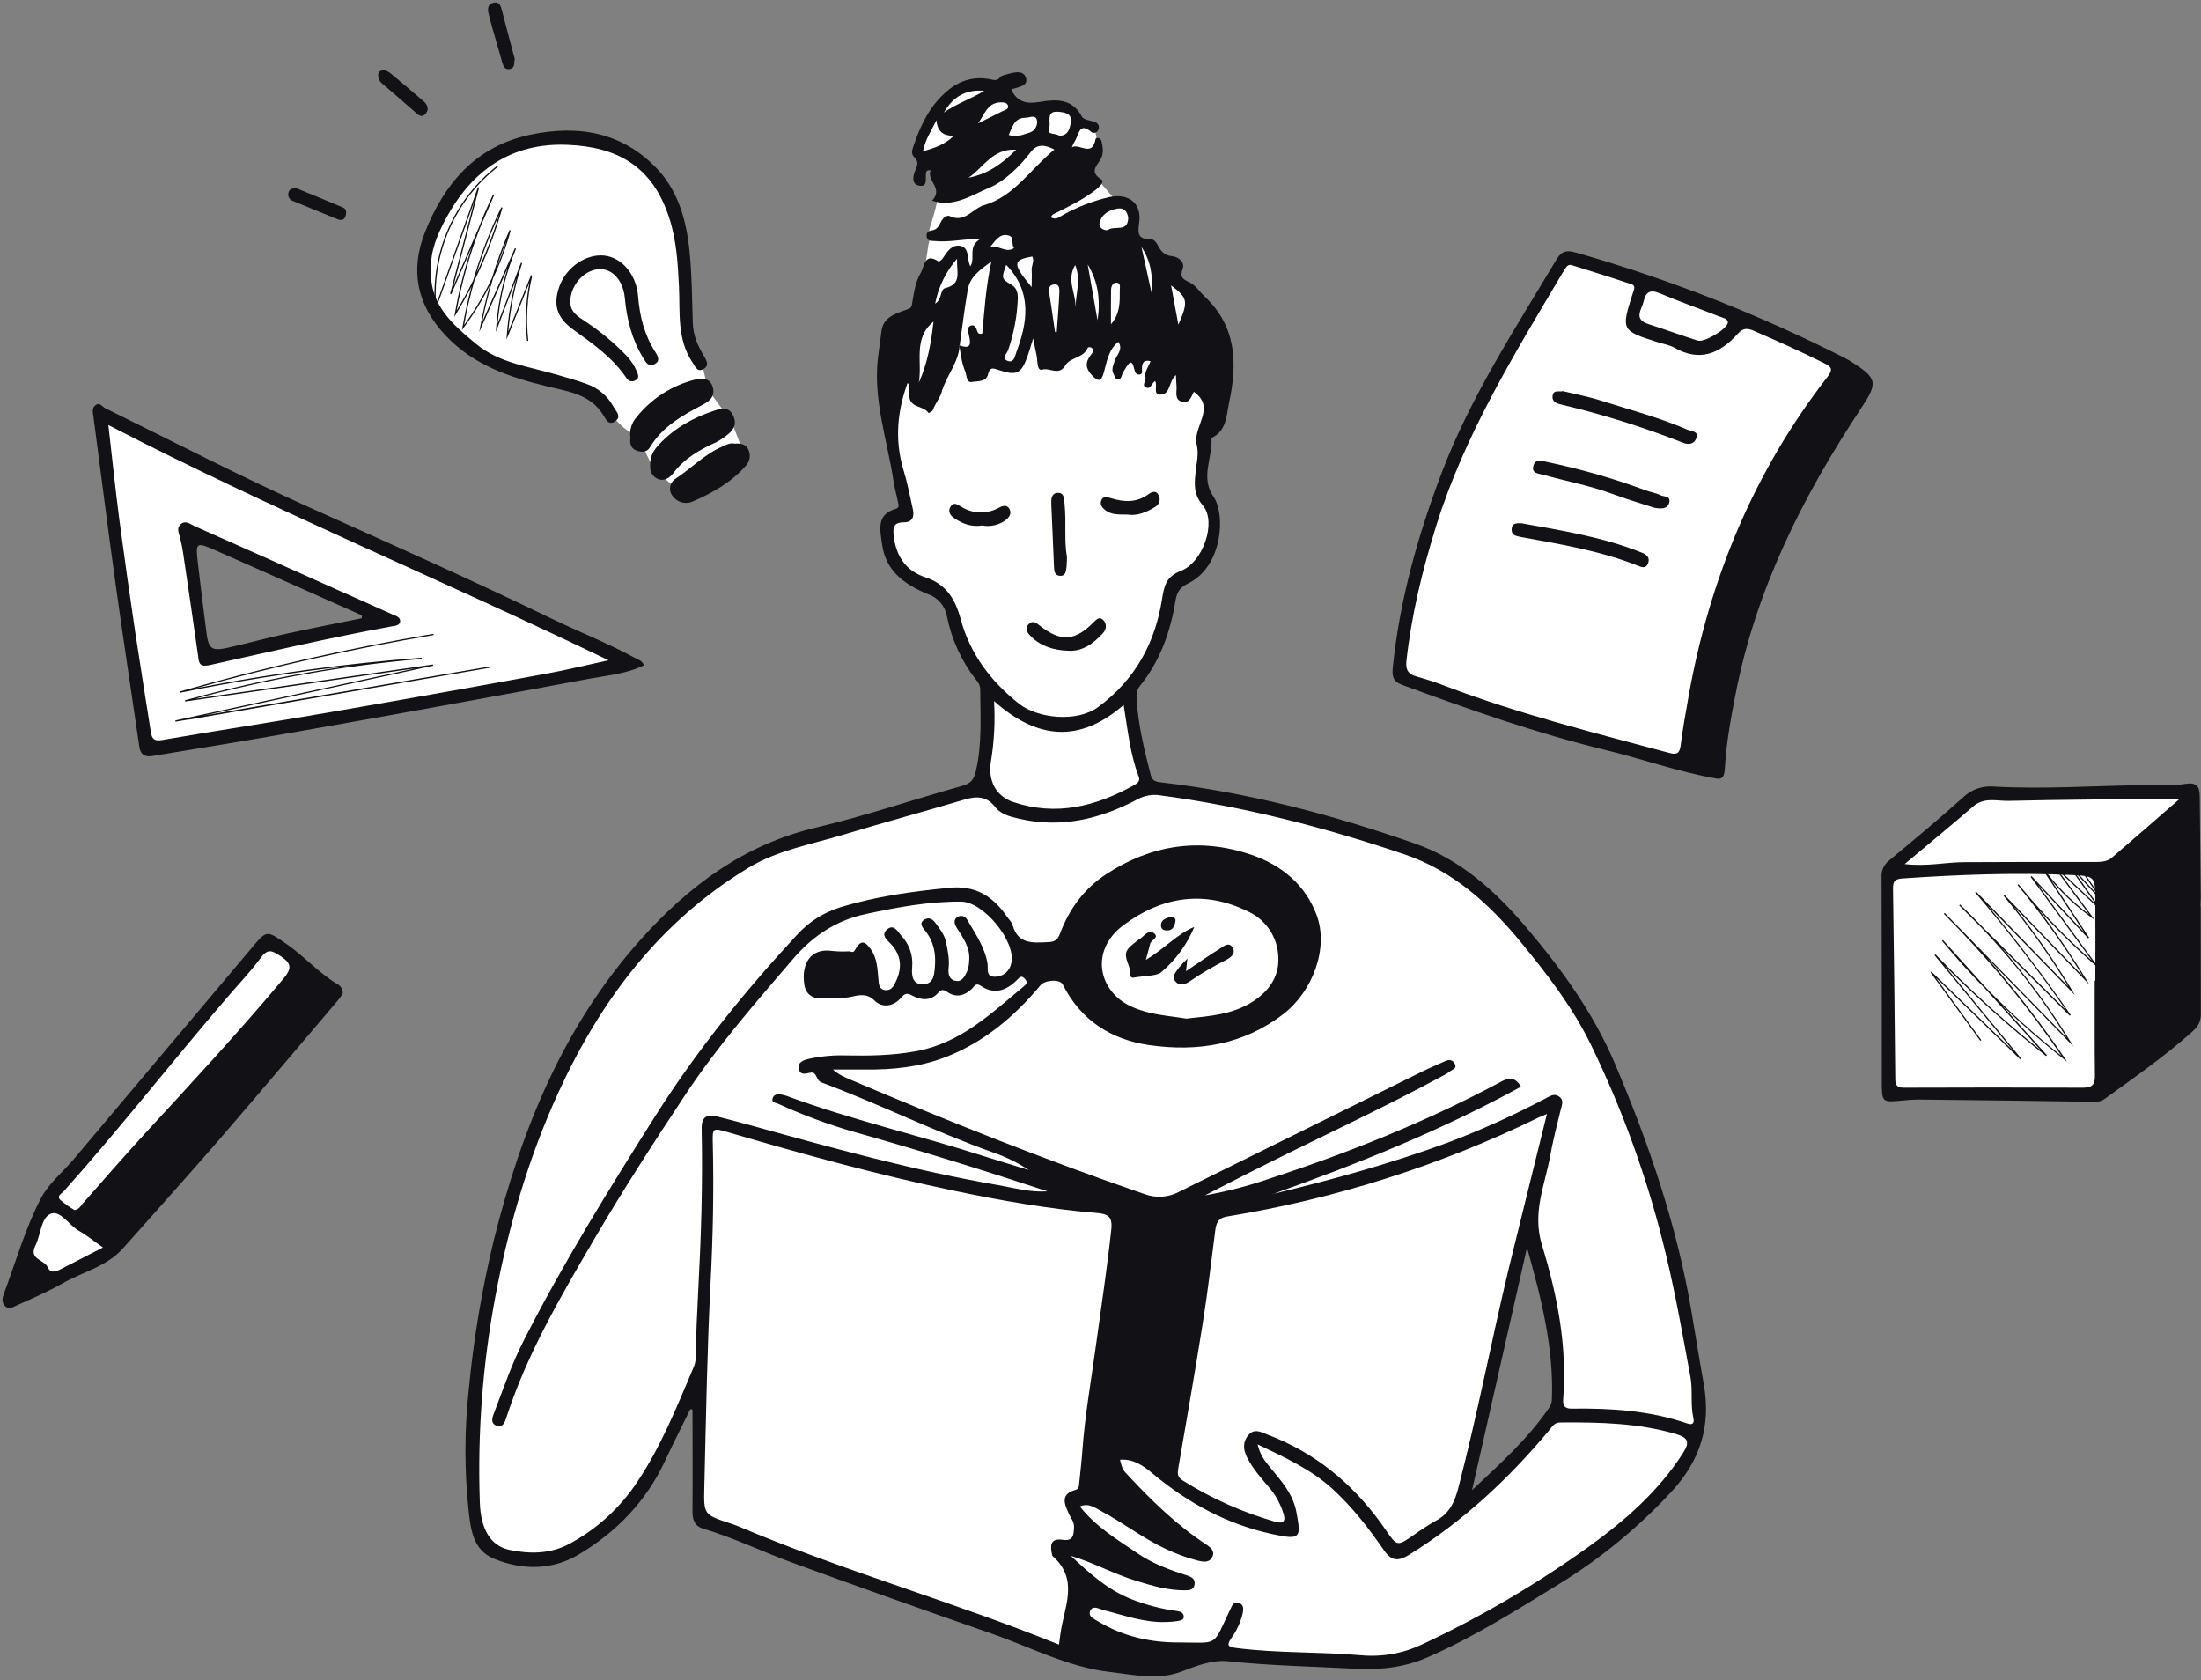
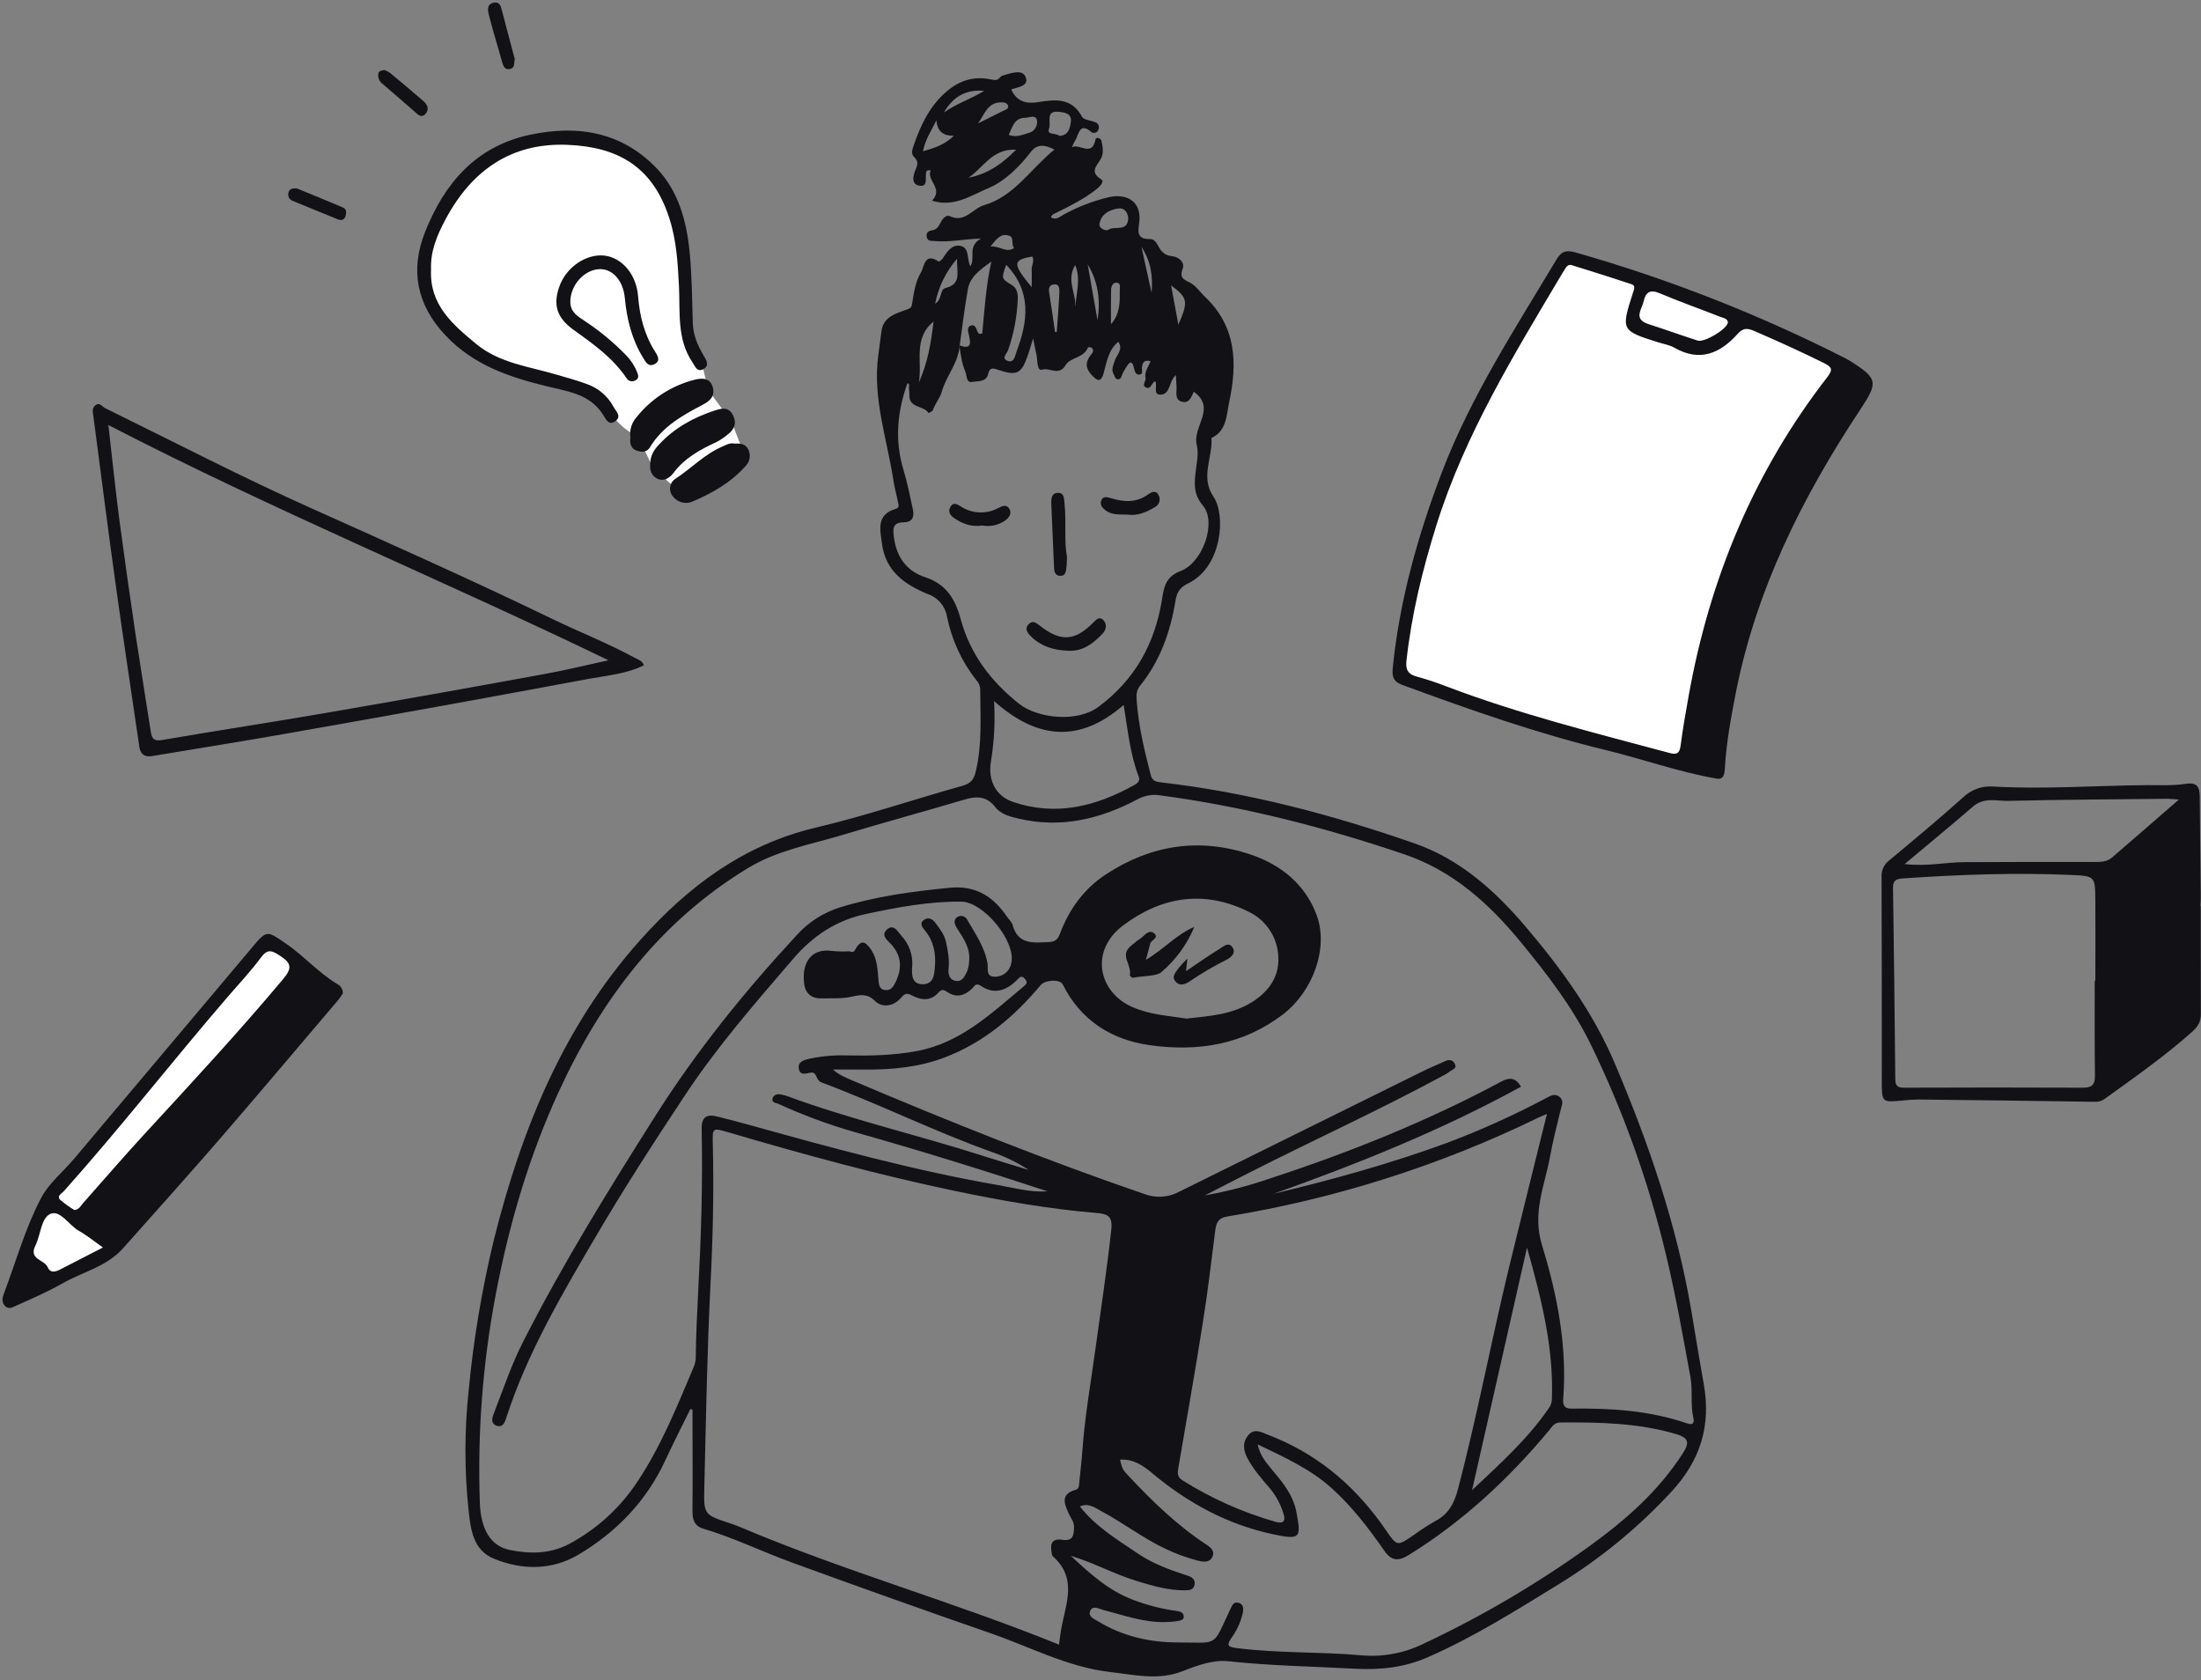
<svg xmlns="http://www.w3.org/2000/svg" height="342" viewBox="0 0 448 342" width="448">
  <rect x="0" y="0" width="448" height="342" fill="#808080" stroke="none" />
  <g fill="none" fill-rule="evenodd">
    <g fill="#fff">
-       <path d="m343.164 267.788-7.082-28.798-5.546-14.68-9.822-20.498-8.292-11.171-10.97-11.237-7.587-5.813-16.716-6.068-16.073-4.914-27.809-4.853-2.041-8.489-1.143-9.072 2.296-5.363 4.082-9.705 2.296-8.295 5.99-3.964 2.362-5.425-.066-4.342-2.296-5.491.107-5.195s.429-3.448.556-3.616.679-2.978.679-2.978l2.766-7.151.168-7.151-3.317-10.088-3.021-4.086-3.827-2.809-1.403-2.6-3.995-3.744-2.51-2.595-.082-3.065-.725-2.768-2.893-.807s-.847-.94-1.699-1.961c-.852-1.022-2-2.299-2-2.299l-1.786-.72.597-3.749 1.107-2.809-.556-2.809-.806-.807-2.592-1.573-1.873-2.217-3.403-.679-4.419 1.022-3.403-1.701-6.123-3.918-3.954.638-5.291 4.214-4.531 8.683 1.337 1.849 1.786 1.277.388 1.343 1.082 4.469c-.388 2.141-.92 4.254-1.592 6.324-.898 2.421.189 2.104.189 2.104-.434.883-.715 1.833-.832 2.809-.255 1.788-.444 3.065-.444 3.065l.255 3.892-.638 6.834-5.613 1.849-2.169 8.111 1.209 15.896 2.618 12.136-.321 1.91-.827.449-2.424 2.299.383 4.791 3.572 4.914 6.378 3.381 2.357 2.942 2.806 7.595 4.337 8.428.51 10.088-1.143 11.176-9.123 2.677-14.858 4.219-15.563 3.954-8.552 4.475-10.394 6.64-15.052 16.917-7.975 10.41-6.888 15.257-5.225 13.725-5.041 15.39-4.531 30.775-.316 18.772 1.531 9.005 3.255 3.32 4.271 1.4 7.843-.827 6.062-2.426 9.567-8.683 8.353-14.174 4.914-8.556.255 18.067.128 8.816 13.205 5.231 28.763 10.538 25.895 9.322 7.271 1.532 10.526 2.426 14.476-.955 6.955-.322 17.665.638 14.481-.061 9.118-1.532 10.271-5.302 13.838-8.428 14.348-10.599 12.634-11.559 3.572-9.128.699-8.811zm-26.798 19.553c-.129.715-.696 1.269-1.413 1.379-.238.784-.938 1.336-1.755 1.384-.026.088-.057.175-.092.261-2.041 4.505-6.776 6.084-9.593 9.838-.017.309-.095.611-.23.889-.521 1.187-1.181 2.308-1.964 3.341-.704.848-2.041.664-2.796 0-.837-.771-.653-2.002 0-2.799-.158.194.24-.347.281-.419.138-.22.26-.455.383-.69.158-.317.311-.638.464-.96-.05-.441.077-.884.352-1.231.112-.158.235-.301.357-.444-.474-.601-.563-1.42-.23-2.11 1.495-3.244 1.495-7.044 2.097-10.512.053-.36.215-.696.464-.96.005-.107.02-.213.046-.317l.383-1.532c.096-.391.321-.738.638-.986.209-1.849.48-3.693.781-5.527.801-4.914 2.582-9.705 2.975-14.67.031-.595.334-1.144.822-1.486-.037-.14-.056-.284-.056-.429v-.638c.004-.607.296-1.175.786-1.532-.036-.925-.046-1.859 0-2.794.071-2.554 4.021-2.554 3.949 0-.039 1.815.019 3.631.173 5.44.964.066 1.964.94 1.868 1.967-.075 1.151-.032 2.306.128 3.448.027.27-.021.542-.138.787.849 3.41 1.361 6.895 1.531 10.405.199 3.504.602 7.437-.209 10.9z" fill-rule="nonzero" />
      <path d="m319.866 52.32 12.414 3.918 16.328 5.619 14.629 6.809 11.904 6.129-20.41 42.907-10.036 37.799-25.003-5.961-26.359-8.342-8.164-3.233-.174-7.325 2.725-11.748 7.312-24.176 9.695-20.263 8.674-15.15 4.424-5.792z" />
-       <path d="m403.547 161.119 11.052.511 21.604-.679 9.185.168-2.041 47.846-16.67 13.792h-17.517l-24.324.337-.342-24.687.174-21.453 7.312-6.472 8.842-7.999z" />
-       <path d="m96.203 119.745-48.132-21.964-26.875-13.454-.168 3.749 2.041 21.111 4.592 31.158 2.888 11.748 5.786-.511 39.8-6.64 36.906-6.472 14.287-3.744zm-22.706 7.933c-2.097.026-4.215.123-6.337.286-.032.094-.073.184-.122.271-.273.433-.691.755-1.179.909-.265.102-.541.179-.811.271l-.077.041c-.476.272-1.045.331-1.566.163l-.265.117c-3.138 1.165-6.603 1.318-9.878 1.91-3.189.572-6.368 1.144-9.613 1.139-.457.014-.904-.136-1.26-.424-.311-.19-.556-.472-.699-.807-1.42-3.146-2.117-6.57-2.041-10.022-.005-.425.133-.839.393-1.175-.832-2.365-1.791-4.74-1.26-7.1.069-.275.206-.528.398-.736-.211-.995.293-2.003 1.214-2.431.56-.837 1.659-1.118 2.551-.654 2.689 1.374 5.669 2.043 8.373 3.381 2.764 1.39 5.449 2.933 8.042 4.623.173.112.328.249.459.409 2.189.679 4.388 1.348 6.541 2.135 2.485.904 4.633 2.329 6.945 3.576.082.047.161.1.235.158 2.505.026 2.485 3.933-.041 3.959z" fill-rule="nonzero" />
      <path d="m54.877 191.425 5.358 4.086 7.649 6.385-43.622 50.313-4.592 4.597-16.333 7.151 2.296-8.173 1.276-5.363 4.087-7.917 42.096-49.547z" />
      <path d="m124.098 84.158s-1.362-4.086-4.592-4.766c-3.23-.679-11.057-3.065-11.057-3.065l-10.205-3.407-6.123-4.939-5.103-7.488-1.021-8.173 4.761-10.9 6.296-7.83 11.226-4.939 6.97-.511 7.317.853 5.613 2.043 5.103 4.086 3.398 6.13 2.893 6.64-.168 10.047.51 9.194 2.888 6.64 1.362 5.619 4.761 6.467 2.551 6.64-13.093 7.662-5.444-4.934-3.062-6.303c-1.026-.522-1.996-1.148-2.893-1.87-1.189-1.022-2.888-2.896-2.888-2.896z" />
    </g>
    <path d="m140.503 286.8c-1.73 3.524-3.511 7.023-5.169 10.579-3.827 8.203-9.899 14.44-17.527 18.986-5.378 3.208-11.419 3.249-17.241.873-4.368-1.783-4.771-6.13-5.199-9.94-.853-8.105-.841-16.278.036-24.38.975-10.314 2.689-20.544 5.128-30.612 5.613-22.419 14.134-43.463 29.758-60.953 9.766-10.941 21.089-19.461 35.82-22.929 10.037-2.37 19.844-5.721 29.788-8.494 1.75-.511 2.342-1.297 2.74-3.009 1.291-5.527.903-11.1.883-16.672-.032-.674-.308-1.313-.776-1.798-2.983-3.79-5.034-8.229-5.985-12.959-.352-2.106-1.823-3.853-3.837-4.556-4.74-1.946-8.674-4.653-9.399-10.282-.383-2.886-1.184-5.92 2.776-7.08.867-.255.577-.884.475-1.4-.27-1.41-.679-2.794-.893-4.209-1.281-8.484-4.276-16.764-3.128-25.54.225-1.711.439-3.422.679-5.108.388-2.82 2.954-3.519 4.929-4.245.913-.337 1.138-.342 1.286-1.236.362-2.166.643-4.408 1.765-6.303.745-1.251.735-4.255 3.648-2.304.097.061.643-.358.832-.649.857-1.308 1.811-2.825 3.495-2.554 2.041.337 1.332 2.61 2.123 4.183 1.138-1.767-.709-4.025 2.169-5.66-3.776.133-6.562.792-9.373.511-.643-.066-1.454.112-1.663-.771-.209-.884.321-1.303 1.077-1.41 1.021-.148 1.403-.919 1.791-1.701.388-.782 1.194-1.486 1.786-1.2 3.062 1.497 4.659-1.532 7.001-2.222 6.123-1.767 9.424-7.335 14.323-11.314-1.949-1.022-3.516-1.18-4.771.449-2.352 3.065-5.398 6.027-8.531 7.335-3.414 1.42-7.21 4.086-11.603 2.61 2.408-2.482-1.184-4.086-.291-6.175-.852-.092-.852.215-.918.475-.26 1.057.51 3.065-1.531 2.62-1.628-.363-1.021-2.324-.607-3.244.51-1.149.536-1.732-.337-2.6-.704-.7-.276-1.64 0-2.467 1.418-4.137 3.291-7.984 6.725-10.9 2.587-2.191 5.485-3.065 8.797-2.411.796.158 1.444.373 2.015-.409.198-.215.459-.364.745-.424 1.531-.424 3.745-1.231 4.419.306.842 1.915-1.531 2.104-2.914 2.595 1.219 2.585 3.128 2.983 5.689 2.554 3.322-.541 6.7-.843 8.72 2.998.357.679 1.842.73 2.776 1.144.274.109.492.326.601.601.109.275.1.582-.024.85-.078.287-.287.52-.563.629-.276.109-.587.083-.84-.072-2.317-2.043-2.551.138-3.209 1.481-.314.502-.58 1.032-.796 1.583 1.531-.868 4.118 2.084 4.807-1.604.102-.562 1.097-.296 1.24.378.24 1.129.444 2.365-.071 3.422-.719 1.481-2.587 2.712 0 4.337.735.46-.337 1.492-1.021 2.043-2.434 1.91-5.184 3.29-7.934 4.658-.51.255-1.066.378-1.281 1.022 1.097.679 1.827-.169 2.638-.587 2.868-1.562 5.928-2.74 9.103-3.504 4.082-.899 6.822 1.19 6.21 5.292-.321 2.145-.209 3.279 2.281 3.228.786 0 1.286.787 1.653 1.481.612 1.159 1.347 1.864 2.842 2.013 1.174.117 2.607 1.185 2.087 2.554-.653 1.711.077 2.14 1.327 2.728 1.332.623 2.107 1.931 3.148 2.906 6.47 6.094 6.694 13.551 4.99 21.515-.587 2.748-.485 5.808-3.607 7.289.291 3.959-2.327 7.922.408 11.932 2.551 3.713 1.796 14.241-5.103 17.633-1.597.782-2.306 1.614-2.628 3.55-1.021 6.298-3.123 12.259-7.23 17.331-.776.96-.735 1.951-.663 2.988.357 5.185 1.582 10.216 2.878 15.222.311 1.205 1.148 1.323 2.174 1.44 17.685 2.043 34.799 6.584 51.535 12.417 9.185 3.192 16.359 9.618 22.589 16.953 7.23 8.505 13.777 17.51 18.17 27.884 6.863 16.172 12.542 32.691 15.517 50.099.852 5.011 1.648 10.032 2.551 15.028 1.531 8.581-.694 15.61-6.567 21.964-6.747 7.296-14.463 13.631-22.931 18.828-8.674 5.322-17.272 10.757-26.65 14.859-4.847 2.12-9.695 2.615-14.797 2.345-8.674-.455-17.313-.608-25.956-1.532-2.959-.306-6.251.879-9.139 2.018-4.995 1.972-9.873.746-14.797.179-8.628-.991-16.272-5.108-24.329-7.892-13.501-4.686-26.965-9.477-40.391-14.374-6.036-2.202-11.838-5.042-18.012-6.88-1.995-.593-2.281-1.982-2.26-3.79.061-6.824 0-13.648 0-20.473zm54.821-216.433c-.245 3.524-2.776 6.175-3.679 9.501-.286 1.057-1.301 2.283-1.76 3.576-.102.281-.582.424-.888.633-.934-1.604-3.949-.945-3.903-3.616.013-.482-.018-.964-.092-1.44-.056-.358.27-.899-.296-1.022-2.107 5.813-2.607 11.712-.806 17.653.811 2.666 1.332 5.384 1.924 8.091.362 1.67-.357 2.554-1.796 2.554-2.388 0-2.296 1.297-2.082 3.029.51 4.02 2.582 6.901 6.358 8.142 4.271 1.405 6.123 4.418 7.225 8.5 1.919 7.115 6.123 12.693 11.904 17.27 3.689 2.922 11.736 3.908 16.155.613 7.475-5.542 11.532-12.984 12.945-21.964.408-2.6.811-4.546 3.796-5.685 4.521-1.716 7.358-9.93 4.536-13.281-1.878-2.222-1.786-4.214-1.531-6.605.189-1.915.714-3.969.26-5.752-.939-3.698 4.082-7.519-.602-10.834-.444.776-.765 2.411-2.357 2.043-1.674-.414-1.061-2.018-1.163-3.192-.066-.69-.077-1.389-.117-2.242-1.531 1.231-1.021 3.933-3.169 3.974-1.592.031-.51-1.885-1.066-2.758-.725.393-.862 1.65-1.745 1.343-1.148-.393-.061-1.323-.209-1.977-.291-1.303.628-2.273 1.021-3.422-1.449-.347-1.684.434-1.755 1.384-.041.511.311 1.292-.556 1.354-.674.046-.878-.557-1.021-1.175-.464-2.14-1.128-1.165-1.771-.087-.265.386-.489.798-.668 1.231-.158.47-.276.991-.852.991s-.623-.577-.862-.991c-.577-.986-.107-1.772.163-2.702.367-1.257 1.847-2.345.755-3.948-2.01 1.655-2.337 4.061-2.959 6.313-.556 1.992-1.26 1.747-2.48.424-1.286-1.4-1.271-2.6-.173-4.03.286-.368.842-.96.168-1.497-.228-.115-.493-.134-.735-.051-.806 2.156-3.572 1.972-4.536 3.576-1.342 2.309-3.199.47-4.756.935-1.117.337-.934-1.747-1.148-2.825-.214-1.078-.418-2.043-.725-3.524-.434 1.41-.714 2.406-1.051 3.387-1.316 3.821-2.235 4.28-6.011 3.019-.985-.327-1.745-.669-2.097.873-.378 1.645-2.179 1.379-3.317 1.578s-.99-1.333-1.342-2.161c-.725-1.706-.913-3.514-1.199-5.297 2.658.981 2.276-.618 1.919-2.242-.138-.638-.388-1.471.418-1.767s1.092.46 1.316 1.119c.122.358.306.725 1.021.475.444-4.658.714-9.419 1.847-14.624-2.434 1.737-4.368 3.162-4.801 5.711-.658 3.811-1.117 7.626-1.653 11.421zm63.674 172.648c12.073-2.886 23.982-6.181 35.539-10.415 6.914-2.609 13.656-5.654 20.186-9.118.842-.439 1.699-1.022 2.674-.276.975.746.51 1.67.281 2.615-.776 3.172-1.597 6.339-2.174 9.547-1.072 5.946-3.689 11.391-1.633 18.077 3.087 10.042 5.143 20.508 4.312 31.225-.092 1.19.138 2.043 1.684 2.013 8.001-.107 15.935.383 23.584 3.024 1.255.434 1.408-.306 1.23-1.083-.638-2.763-.102-5.619-.597-8.346-1.531-8.295-2.98-16.591-4.955-24.794-3.529-14.84-8.677-29.245-15.353-42.958-3.71-7.575-8.827-14.205-14.124-20.662-6.46-7.882-13.894-14.644-23.818-18-16.216-5.491-32.727-9.746-49.724-11.999-1.567-.245-3.171.037-4.562.802-7.587 4.035-15.588 5.951-24.171 3.948-1.755-.409-3.648-.863-4.822-2.385-1.704-2.191-3.725-2.237-6.123-1.532-8.271 2.447-16.598 4.71-24.854 7.202-6.506 1.961-13.318 3.136-19.236 6.712-17.935 10.844-29.982 26.806-38.59 45.527-6.123 13.281-10.205 27.281-12.92 41.701-2.599 13.829-3.66 27.904-3.164 41.967.189 5.557 2.276 8.837 6.046 9.628 4.113.858 8.251.838 12.098-1.19 5.64-3.006 10.436-7.381 13.95-12.724 4.863-7.274 8.093-15.431 11.506-23.461.238-.623.357-1.285.352-1.951.056-4.531.276-9.046.51-13.577.577-10.885.934-21.79.689-32.691-.061-2.748 1.199-3.141 3.398-2.554 2.317.598 4.638 1.19 6.945 1.834 16.512 4.597 33.039 9.123 49.943 12.06 3.342.577 6.674 1.532 10.118 1.277-13.052-4.306-26.14-8.367-39.335-12.08-5.279-1.522-10.438-3.433-15.435-5.716-.536-.24-1.531-.24-1.168-1.216.26-.684.99-.858 1.73-.684.38.071.754.165 1.123.281 13.139 4.858 26.814 7.973 40.131 12.259 3.062.976 6.092 1.88 9.144 2.814-2.272-1.489-4.719-2.69-7.286-3.576-11.858-4.219-23.135-9.848-34.906-14.246-1.265-.47-.842-2.324-2.368-1.967-.975.225-2.041.511-2.26-.858s1.021-1.732 2.041-1.972c2.54-.553 5.138-.786 7.735-.695 4.715.087 9.399 0 14.078-.858 9.021-1.614 15.277-7.662 21.905-13.173.577-.475.918-.822.25-1.573s-1.056-.327-1.531.179c-2.163 2.191-4.628 3.141-7.414 1.272-1.097-.741-1.332.117-1.816.577-1.531 1.44-3.204 1.88-4.975.69-.811-.547-1.219-.618-1.878.123-1.531 1.737-3.485 1.532-5.256.603-1.092-.587-1.531-.511-2.322.414-1.531 1.813-3.878 2.11-5.378.603-1.5-1.507-3.062-1.175-4.551-.838-2.123.485-4.215.322-6.322.373-1.898.051-3.174-.965-3.444-2.809-.658-4.429 1.429-7.473 5.643-6.85 1.151.12 2.31.146 3.465.077.393 0 .827.424 1.204-.261 1.112-2.007 1.954-2.018 3.281-.077 1.25 1.834 1.296 3.954 1.495 6.073.071.771.036 2.043 1.418 2.161 1.219.097 1.669-.797 2.092-1.67 1.337-2.779 1.219-5.368-.99-7.728-.745-.792-2.041-1.752-.842-2.881 1.434-1.323 2.24.373 2.975 1.2 1.611 1.698 2.418 4.006 2.214 6.339-.138 1.665-.041 3.647 2.281 3.545 2.118-.087 2.22-1.961 2.352-3.657.214-2.702-.281-5.154-2.041-7.289-.51-.644-1.24-1.486-.128-2.191.857-.547 1.648-.184 2.245.628.913 1.236 1.883 2.421 2.199 4.005.342 1.706.704 3.412.51 5.159-.143 1.292.102 2.472 1.531 2.671 1.214.179 1.74-.904 2.214-1.905.282-.713.43-1.471.439-2.237.235-2.615-1.209-4.597-2.495-6.605-.546-.858-.745-1.691.097-2.268.339-.212.752-.27 1.135-.159.384.111.702.381.875.742 1.623 2.82 3.536 5.517 4.113 8.821.199 1.134-.444 2.794 1.561 2.758 1.624-.008 3.01-1.178 3.291-2.779.995-4.372-5.613-12.468-10.205-12.509-6.572-.056-12.981 1.149-19.39 2.518-6.123 1.308-10.828 4.48-14.869 9.194-7.654 8.918-15.353 17.73-21.88 27.583-6.434 9.705-12.756 19.492-18.609 29.508-6.73 11.493-13.517 23.057-17.716 35.853-.306.93-.638 2.426-1.985 2.043-1.638-.48-.842-2.069-.51-2.957 1.852-4.812 3.505-9.705 5.863-14.302 8.036-15.794 17.349-30.821 26.814-45.777 8.445-13.321 18.267-25.478 28.952-36.992 2.354-2.569 5.348-4.466 8.674-5.496 7.286-2.253 14.772-3.264 22.344-3.994 5.286-.511 8.848 1.783 11.644 5.9.378.557.959 1.052 1.128 1.665 1.092 3.994 4.143 3.637 7.24 3.499 1.362-.061 1.939-.444 2.434-1.772 1.868-4.996 4.96-9.194 9.44-12.096 9.144-5.941 18.971-7.468 29.406-3.938 6.256 2.115 11.093 6.155 13.374 12.305 2.5 6.753-.822 15.538-6.766 20.13-8.133 6.273-17.491 7.733-27.293 6.329-7.781-1.119-13.971-5.057-17.629-12.356-.566-1.124-3.602-.919-4.506.158-5.353 6.421-11.618 11.697-19.507 14.706-5.179 1.972-10.644 2.518-16.175 2.462-2.194 0-4.388 0-6.577 0 1.322 1.175 2.664 1.67 3.98 2.237 19.527 8.295 39.289 16.192 59.424 23.108 2.342.881 4.951.695 7.144-.511 16.44-8.128 32.881-16.259 49.321-24.39 1.531-.766 3.153-1.415 4.72-2.14.811-.373 1.531-.322 1.975.511.51.945-.383 1.114-.867 1.481-.38.296-.785.559-1.209.787-13.001 7.049-26.472 13.163-39.652 19.86-3.062 1.546-6.099 3.102-9.113 4.669 4.445-.785 8.821-1.919 13.088-3.392 16.257-5.317 32.09-11.651 47.183-19.747 1.582-.848 2.893-.971 4.051 1.022-16.206 8.888-33.268 15.722-50.591 21.877zm-43.443 91.697c.117-.899.194-1.471.27-2.043.679-5.425 3.929-11.094-1.531-15.932-.07-.067-.119-.152-.143-.245-.378-1.772-.51-3.489 2.112-3.116 2.174.312 2.286-.884 2.347-2.554.041-1.103-.602-1.757-.985-2.605-.888-1.961-1.98-4.086 1.281-4.996.719-.204.704-.797.76-1.379.219-2.288.51-4.597.663-6.87.51-6.891 1.714-13.689 2.653-20.524 1.107-8.071 2.342-16.121 3.215-24.227.281-2.641-.689-3.167-2.99-3.356-9.771-.817-19.43-2.518-29.013-4.526-15.501-3.238-30.778-7.442-45.974-11.901-3.189-.935-3.215-.909-3.138 2.293.235 9.414.036 18.812-.449 28.226-.709 13.919-.934 27.869-1.276 41.803-.138 5.511-.036 5.517 5.184 7.243.638.209 1.276.429 1.888.69 21.242 9.021 43.499 15.257 65.123 24.017zm99.31-108.002c-.959.409-1.311.541-1.648.705-20.049 9.778-41.418 16.572-63.429 20.166-1.934.322-2.25 1.425-2.444 2.942-.822 6.288-1.531 12.596-2.551 18.864-1.531 9.761-3.266 19.492-4.929 29.233-.184 1.078-.347 1.936.878 2.692 5.867 3.677 12.223 6.508 18.879 8.408 1.653.465 2.143-.179 1.577-1.798-.545-1.747-1.41-3.377-2.551-4.807-1.73-2.043-3.572-4.061-4.807-6.482-.791-1.532-.959-3.146.286-4.597 1.148-1.318 2.439-.659 3.694-.138.617.255 1.25.511 1.868.751 9.424 3.964 16.716 10.451 22.451 18.843 2.225 3.254 2.306 3.177 5.506.991 1.475-1.073 3.008-2.064 4.592-2.968 2.699-1.425 3.806-3.708 4.562-6.584 3.903-14.936 6.761-30.106 10.378-45.103 2.49-10.185 5.041-20.365 7.689-31.117zm-96.948 89.899c3.781 3.519 7.598 7.018 12.516 8.908 2.944 1.15 6.016 1.942 9.149 2.36.709.092 1.403.388 1.367 1.195-.031.695-.791.756-1.322.853-.762.117-1.531.18-2.301.189-4.419.158-8.516-1.369-12.705-2.431-.903-.23-2.041-.986-2.633 0-.719 1.297.755 1.824 1.561 2.314 4.995 3.039 10.557 4.286 16.287 4.275 8.343 0 6.868 1.068 10.557-6.696.424-.894.714-1.691 1.771-1.348 1.056.342.944 1.308.765 2.186-.432 1.781-1.207 3.46-2.281 4.944-.883 1.333-.929 1.808.944 2.043 8.414 1.083 16.899.746 25.314 1.471 4.302.419 8.637-.34 12.542-2.196 11.915-5.571 23.287-12.24 33.967-19.921 7.353-5.307 14.17-11.237 19.15-19.037 1.316-2.043 1.194-3.065-1.291-3.821-7.771-2.309-15.731-2.457-23.722-2.396-1.168 0-1.623.858-2.235 1.594-8.251 9.904-17.578 18.578-28.574 25.381-2.194 1.354-3.572 1.185-5.036-.955-3.128-4.51-6.465-8.852-10.567-12.571-4.317-3.913-9.48-6.267-15.16-8.99.51 2.237 1.531 3.438 2.551 4.689 2.245 2.733 4.633 5.333 5.337 9.067.985 5.236.918 5.752-4.75 4.536-9.185-1.956-17.257-6.308-24.461-12.325-1.903-1.589-3.929-3.065-6.694-2.845.546 2.043.566 2.043 1.72 3.264 4.812 5.154 9.858 10.047 15.772 13.945.969.638 1.862 1.354 1.327 2.523-.587 1.277-1.801 1.093-3.016.792-2.226-.58-4.393-1.37-6.47-2.36-4.638-2.161-8.674-5.338-13.18-7.723-1.276-.674-2.495-1.706-4.317-.925 3.286 4.163 7.603 6.722 11.736 9.536 3.133 2.14 6.633 3.392 10.205 4.546.913.296 1.587.792 1.403 1.839-.184 1.047-1.021 1.144-1.985 1.144-3.388 0-6.562-.899-9.766-1.895-4.638-1.405-8.822-3.759-13.501-5.144zm23.63-109.31c4.664-.511 9.261-.807 13.333-3.381 3.312-2.094 5.449-5.031 5.322-8.929-.053-4.055-2.415-7.723-6.082-9.445-9.001-4.464-17.629-3.095-25.456 2.753-7.031 5.256-5.021 13.689 1.832 16.657 3.694 1.629 7.358 1.742 11.027 2.365zm-39.213-64.615c.243 4.075.035 8.164-.623 12.193-.684 3.851.913 7.151 4.551 8.357 8.674 2.922 16.777.894 24.492-3.397.658-.363 1.413-.802 1.021-1.798-1.745-4.546-2.209-9.378-3.062-14.568-9.031 7.851-17.65 6.983-26.38-.787zm97.289 160.603c5.781-5.45 11.277-10.384 15.512-16.524.422-.517.678-1.149.735-1.813.434-10.614-2.169-20.764-5.057-31.036-3.684 16.248-7.373 32.517-11.19 49.373zm-94.815-249.389c-1.021 2.82-.99 2.809 1.168 4.132 1.021.628 1.209 1.665 1.189 2.763-.136 3.557-.798 7.073-1.964 10.435-.23.705-1.362 1.645-.27 2.15 1.49.69 1.653-.945 1.98-1.813 2.327-6.186 3.118-12.244-2.102-17.668zm-14.797 11.549c-4.215 3.422-2.235 8.219-2.99 12.417 1.781-3.923 2.51-8.147 2.995-12.417zm39.626-21.203c-.199-1.108-.765-2.043-2.194-1.793-1.76.317-3.317 1.17-3.643 3.065-.189 1.073 1.373 1.532 1.776 1.257 1.296-.925 4.072.608 4.067-2.528zm-14.037-16.591c1.913-.066 2.174-1.589 2.362-2.82.27-1.788-1.342-1.967-2.516-2.084-2.73-.276-1.459 2.237-1.903 3.351-.602 1.512 1.444.884 2.056 1.553zm-8.781 2.809c-4.898-.255-6.674 3.729-9.695 5.706 3.766-.71 6.766-2.712 9.7-5.706zm-1.495-3.003c1.643.608 2.898-.107 4.143-.429 1.069-.306 1.756-1.347 1.617-2.452-.24-1.374-1.49-.618-2.378-.608-2.25.005-2.607 1.813-3.383 3.489zm-11.149.184c-2.097 0-3.357-.746-3.572-3.172-1.092 2.273-2.271 3.882-2.735 6.319 2.408-.695 4.403-1.328 6.302-3.172zm-3.832 34.152c1.475-.848.929-2.891 2.072-3.167 3.439-.838 2.266-3.269 2.388-5.976-2.255 2.598-3.792 5.741-4.46 9.118zm35.789 4.194c1.888-2.176 1.811-4.556 1.791-6.906 0-.593.265-1.532-.689-1.558-.75-.026-1.066.782-1.082 1.456-.051 2.227-.02 4.48-.02 6.983zm13.716.097c2.077-4.786 1.929-5.445-1.48-8.004.464 2.482.913 4.934 1.48 7.979zm-25.104 1.486h.347c.194-2.738.434-5.476.541-8.219 0-.541 0-1.532-.949-1.481-.949.051-1.306.603-1.143 1.594.429 2.666.801 5.374 1.204 8.081zm-22.614-44.674c2.551-1.813 5.546-2.784 8.2-4.408-3.715-.363-6.388 1.216-8.2 4.408zm17.859 35.546c0-1.594.061-2.554 0-3.478s.623-1.824.133-2.763c-4.026.705-4.097 1.425-.133 6.242zm13.409 6.742c.612-4.025.163-7.841-2.005-11.365zm-24.293-40.087c1.653-.827 3.312-1.645 4.96-2.482.485-.25 1.301-.393 1.117-1.093-.184-.7-1.021-.73-1.709-.684-2.541.169-3.118 2.534-4.393 4.26zm2.551 25.065c1.883-.133 3.194 1.384 4.75.317-.628-.736.066-2.15-.969-2.508-1.709-.593-2.638.69-3.827 2.191zm30.661 0c.68 3.143 1.373 6.288 2.077 9.434.316-3.371-.153-6.564-2.123-9.434zm-13.379 12.09c.066-2.641 1.123-5.312-.087-8.316-1.827 3.034.122 5.67.041 8.316zm229 122.136c0 7.366 0 14.731.026 22.097 0 1.532-.663 2.518-1.72 3.463-5.613 5.016-11.777 9.312-17.859 13.705-.627.438-1.387.642-2.148.577-11.94-.18-23.88-.334-35.82-.46-1.057.015-2.113.083-3.164.204-4.215.393-4.22.398-4.22-3.979 0-13.791 0-27.583-.051-41.405-.11-1.34.466-2.644 1.531-3.463 5.103-4.245 10.205-8.484 15.154-12.928 1.617-1.521 3.798-2.292 6.011-2.125 10.486.598 20.956-.204 31.431-.286 2.597 0 5.235.133 7.781-.266 2.429-.378 2.832.756 2.852 2.641.071 6.828.141 13.659.209 20.493 0 .572-.046 1.154-.071 1.726zm-21.573 15.206h.128c0-5.491.046-10.982 0-16.473-.046-4.74-.092-4.842-4.796-5.047-11.501-.511-22.987-.087-34.467.705-1.495.102-1.944.582-1.919 2.043.194 12.886.347 25.775.459 38.667 0 1.292.276 1.885 1.745 1.88 12.127-.051 24.252-.051 36.376 0 1.857 0 2.551-.541 2.521-2.437-.077-6.421-.046-12.882-.046-19.339zm-38.682-23.747c4.454.536 8.246-.358 12.057-.383 8.766-.061 17.532-.041 26.293-.041 1.352 0 2.745.051 3.832-.879 4.409-3.78 8.776-7.601 13.629-11.815-1.23-.092-1.781-.169-2.327-.163-10.771.117-21.548.169-32.319.424-2.398.061-4.98-.807-7.205 1.119-4.444 3.841-8.986 7.565-13.96 11.738z" fill="#111116" />
    <path d="m349.144 158.412c-7.71-1.369-14.92-3.974-22.344-5.772-14.108-3.417-27.773-8.249-41.386-13.25-1.919-.7-2.092-1.829-1.919-3.53 1.388-13.74 5.103-26.878 9.991-39.745 5.909-15.477 14.92-29.233 23.344-43.331 1.077-1.798 2.153-1.89 3.985-1.369 18.911 5.394 37.261 12.595 54.796 21.504.342.179.679.363 1.021.572 5.562 3.545 5.684 4.301 2.118 9.705-11.879 17.913-21.39 36.874-25.513 58.195-.954 4.904-1.852 9.812-2.143 14.813-.102 1.333-.179 2.646-1.949 2.207zm-29.37-104.498c-.638 0-.786.036-1.735 1.635-9.807 16.524-19.9 32.869-25.701 51.442-2.811 9.01-5.031 18.092-6.062 27.481-.209 1.854.352 2.779 2.158 3.244 2.034.557 4.037 1.222 6.001 1.992 14.797 5.619 30.105 9.439 45.371 13.531 1.418.383 2.041.174 2.271-1.456.413-3.335 1.021-6.64 1.602-9.96 4.255-23.936 13.302-45.793 28.253-65.065 1.225-1.573.924-2.074-.704-2.881-4.648-2.309-9.363-4.444-14.124-6.502-1.449-.628-2.296-.679-3.444.603-3.572 3.979-7.71 5.741-12.863 2.779-.98-.557-2.174-.736-3.266-1.083-7.562-2.385-7.603-2.447-5.164-10.058.214-.664.612-1.461-.204-1.737-4.087-1.384-8.215-2.646-12.389-3.964zm31.931 11.718c-.056-.838-.964-.919-1.602-1.17-4.082-1.614-8.256-3.065-12.307-4.786-1.949-.827-2.847-.174-3.225 1.599-.357 1.65-2.209 3.657.934 4.674 3.357 1.088 6.679 2.283 10.042 3.366 1.337.434 5.955-2.283 6.159-3.683zm-281.939 136.565c-.254.419-.532.823-.832 1.211-8.047 9.47-16.052 18.956-24.181 28.369-6.49 7.498-13.129 14.869-19.716 22.281-3.322 3.739-8.225 4.791-12.353 7.151-2.99 1.711-6.179 3.065-9.327 4.49-.704.317-1.638.914-2.398.031-.633-.73-.51-1.532-.173-2.426 2.465-6.533 4.337-13.332 7.593-19.512 1.561-2.963 4.398-5.246 6.633-7.876 12.056-14.302 24.104-28.604 36.146-42.907 3.174-3.77 3.062-3.708 7.144-.899 3.648 2.518 6.587 5.925 10.419 8.208.693.36 1.105 1.1 1.046 1.88zm-54.597 44.081c1.021-.184 1.26-.873 1.694-1.359 4.22-4.755 8.368-9.588 12.675-14.261 9.521-10.328 19.063-20.636 28.099-31.404 1.878-2.242 1.679-3.233-.648-4.745-1.658-1.078-2.526-1.461-3.898.398-2.107 2.866-4.592 5.455-6.914 8.173-11.18 12.989-21.716 26.52-33.166 39.331-.439.511-1.566.965-.719 1.818.898.763 1.859 1.448 2.873 2.048zm5.786 7.611c-1.745-1.221-3.22-2.447-4.868-3.371-2.041-1.139-3.812-4.296-5.781-3.489-1.97.807-2.01 4.286-3.107 6.487-1.413 2.825 1.832 2.825 2.505 4.383.571 1.323 1.653.93 2.658.409 2.776-1.446 5.567-2.866 8.588-4.418zm110.117-118.499c-3.572 1.783-7.521 2.074-11.312 2.784-20.186 3.766-40.391 7.425-60.618 10.977-9.358 1.665-18.752 3.146-28.13 4.715-1.5.25-2.413-.266-2.643-1.844-1.617-11.084-3.312-22.158-4.852-33.247-1.572-11.299-3-22.618-4.49-33.927-.112-.853-.403-1.783.439-2.406.842-.623 1.337.332 1.97.644 14.047 6.896 27.931 14.098 42.208 20.483 16.272 7.304 32.564 14.552 48.622 22.327 5.613 2.712 11.419 4.99 16.905 7.968.653.352 1.49.516 1.903 1.527zm-109.015-48.888c.781 6.778 1.424 13.035 2.235 19.267 1.021 7.698 2.118 15.38 3.255 23.057 1.021 6.722 2.107 13.424 3.153 20.141.219 1.4.668 1.921 2.337 1.635 11.113-1.921 22.267-3.601 33.381-5.522 14.886-2.564 29.754-5.21 44.606-7.938 4.128-.751 8.215-1.762 12.833-2.763-33.962-16.407-68.292-30.561-101.8-47.877zm65.679-31.69c-.352 7.243 4.424 11.237 9.185 15.186 4.761 3.948 10.853 4.597 16.502 6.288 2.041.608 4.082 1.139 6.026 1.875 2.301.798 4.223 2.426 5.388 4.566.51.95 1.781 2.018.393 3.003-1.388.986-1.944-.511-2.551-1.43-2.638-4.117-7.144-4.648-11.261-5.654-7.741-1.89-15.012-4.311-20.747-10.4-5.898-6.262-7.189-13.327-4.184-20.942 3.909-9.904 10.317-17.536 21.431-19.885 9.838-2.079 18.838-.511 25.911 7.013 4.25 4.531 5.893 10.512 6.511 16.606.51 4.868.51 9.792.674 14.69.071 2.508 1.021 4.658 2.271 6.737.582.976 1.143 2.002-.173 2.682-1.23.638-1.607-.587-2.128-1.348-3.261-4.776-2.521-10.323-2.786-15.6-.235-4.73-.51-9.378-2-13.909-3.388-10.415-10.46-14.394-20.655-14.813-11.379-.485-19.497 5.133-24.829 15.109-1.75 3.264-3.133 6.569-2.975 10.226z" fill="#111116" />
    <path d="m122.225 51.978c3.806-.056 7.256 3.387 7.654 8.3.327 4.132 1.296 7.933 3.531 11.406.561.868 1.021 1.839-.209 2.436-1.23.598-1.725-.373-2.245-1.216-2.332-3.749-3.368-7.897-3.776-12.259-.342-3.657-2.643-6.13-5.444-5.849-3.062.291-5.674 3.448-5.648 6.64 0 2.135 1.587 2.983 2.975 3.928 3.054 2.01 5.878 4.352 8.419 6.983.935.967 1.676 2.105 2.184 3.351.25.628.51 1.308-.357 1.726-.619.365-1.416.159-1.781-.46-2.801-4.148-6.771-6.962-10.766-9.823-3.48-2.482-4.189-5.139-2.934-8.76 1.255-3.622 4.796-6.349 8.399-6.405zm10.113 43.029c-.082-2.345.806-3.458 1.791-4.526 3.138-3.387 7.052-5.532 11.379-6.942 1.235-.404 2.674-.802 3.572.761.898 1.563.551 2.952-.857 4.045-.728.625-1.524 1.166-2.373 1.614-3.337 1.532-6.475 3.244-8.766 6.288-.689.919-1.862 1.834-3.266 1.185-.939-.434-1.523-1.392-1.48-2.426zm-4.026-5.992c-.2-1.452.233-2.92 1.189-4.03 3.005-3.8 7.176-6.505 11.868-7.698 1.352-.363 3.031-.449 3.633 1.282.602 1.732-.163 2.86-1.811 3.719-4.174 2.191-8.322 4.469-10.879 8.714-.602 1.022-1.531 1.052-2.551.766-1.383-.404-1.602-1.481-1.449-2.753zm21.221 1.272c1.271-.107 2.388.117 2.878 1.41.431 1.106.16 2.363-.689 3.192-3 3.361-6.817 5.517-10.889 7.238-1.392.541-2.973.088-3.868-1.108-.454-.524-.658-1.218-.56-1.904.098-.686.488-1.296 1.07-1.671 3.271-2.12 5.975-5.072 9.634-6.589.76-.358 1.551-.787 2.424-.567zm-44.754-78.264c-.194.807.092 1.752-.918 2.002-1.097.276-1.429-.541-1.679-1.471-.857-3.141-1.847-6.242-2.648-9.399-.235-.935-.551-2.283.934-2.605 1.296-.276 1.5.822 1.75 1.788.832 3.233 1.704 6.456 2.561 9.685zm-26.508 2.227c.393.148.767.343 1.112.582 2.283 1.89 4.545 3.8 6.786 5.731.791.684 1.25 1.614.51 2.523-.908 1.088-1.623.225-2.362-.429-2.143-1.9-4.337-3.749-6.495-5.619-.627-.479-.939-1.264-.811-2.043.082-.618.628-.618 1.26-.746zm-17.843 24.099c2.924 1.205 6.189 2.513 9.414 3.902.735.312.689 1.139.475 1.772-.25.761-.862.904-1.612.598-3.062-1.267-6.164-2.503-9.236-3.78-.648-.286-.966-1.023-.73-1.691.138-.649.674-.868 1.689-.802zm156.785 94.078c-2.75-.117-5.286-.879-7.307-2.845-.653-.633-1.454-1.532-.582-2.493.873-.96 1.617-.306 2.47.352 4.138 3.223 7.016 3.014 10.715-.715.582-.582 1.209-1.267 1.924-.659.929.792.811 2.002.036 2.83-1.944 2.079-4.133 3.785-7.256 3.53zm-.036-19.032c-.046.94-.031 1.532-.112 2.094-.102.756-.153 1.691-1.179 1.711-1.143 0-1.311-.838-1.347-1.803-.163-4.234-.378-8.464-.551-12.693-.046-1.083-.046-2.385 1.393-2.396 1.276 0 1.199 1.287 1.296 2.217.398 3.734-.122 7.504.5 10.87zm-17.272-6.446c-2.184.352-4.041-.363-5.735-1.532-.735-.511-1.271-1.287-.74-2.227.623-1.108 1.388-.557 2.174-.092 2.289 1.48 5.202 1.591 7.598.291.796-.409 1.704-.807 2.255.189.551.996-.117 1.829-.944 2.416-1.352.909-3.006 1.251-4.608.955zm29.564-2.227c-1.765 0-3.225.072-4.47-.873-.658-.511-1.158-1.134-.852-1.961.357-.976 1.168-.73 1.939-.511 2.664.833 5.256.976 7.654-.782.638-.465 1.531-.848 2.005.041.276.409.368.916.252 1.396-.116.48-.428.889-.86 1.128-1.822 1.149-3.776 1.89-5.669 1.563zm3.766 90.63c3.776-2.242 6.271-5.205 9.863-6.707-1.494 3.591-3.824 6.771-6.797 9.276-.934.761-3.761.69-5.715 1.073-.179.036-.643-.373-.617-.511.301-1.502-.776-2.738-.801-4.086-.026-1.348 1.281-2.043 2.204-2.866.286-.25.648-.414.944-.659.781-.664 1.658-1.778 2.643-.879.985.899-.668 1.313-.852 2.079-.225.919-.485 1.824-.873 3.279zm8.455-.25c-.128 1.124-.189 1.65-.291 2.554 2.449-1.64 4.592-3.172 6.837-4.541.781-.475 1.924-1.583 2.699-.194.668 1.19-.556 2.043-1.403 2.462-2.542 1.274-4.995 2.718-7.343 4.321-.883.603-1.99 1.078-2.878.107-.975-1.068.041-1.951.592-2.789.554-.678 1.15-1.319 1.786-1.921z" fill="#111116" />
-     <path d="m238.093 186.649c.663-.051 1.281.112 1.163.848-.153.93-.51 1.89-1.72 1.875-.602 0-1.174-.22-1.219-.919-.082-1.246.898-1.502 1.776-1.803zm80.023-107.047c2.592.633 5.23 1.129 7.771 1.936 5.929 1.88 11.96 3.468 17.68 5.956.674.291 2.291.23 1.704 1.721-.454 1.149-1.531 1.364-2.684.894-8.034-3.162-16.282-5.752-24.681-7.749-.888-.22-2.041-.455-1.888-1.778s1.281-.782 2.097-.981zm18.639 23.747c-2.337-.766-5.465-1.681-8.506-2.809-4.592-1.711-9.414-2.59-14.114-3.908-1.021-.281-2.408-.255-2.041-1.757.372-1.614 1.745-1.062 2.857-.838 6.835 1.423 13.553 3.358 20.099 5.787.985.358 2.041.511 2.985.981.658.322 2.005.082 1.75 1.42-.245 1.154-1.163 1.461-3.031 1.124zm-27.094 3.141c8.164 1.476 16.588 2.789 24.569 6.002 1.021.409 1.679 1.057 1.199 2.212-.48 1.154-1.418.679-2.199.368-7.654-3.024-15.695-4.316-23.706-5.792-1.021-.189-1.964-.378-1.832-1.716.107-1.052.903-1.103 1.97-1.073zm-267.917 28.982c-1.332.046-1.291-1.078-1.444-2.156-.946-6.64-1.913-13.281-2.903-19.921-.176-1.329-.425-2.647-.745-3.948-.245-.94-.755-1.91.066-2.702 1.021-.976 2.041-.051 2.914.347 9.637 4.263 19.26 8.556 28.87 12.877 3.755 1.675 7.521 3.33 11.266 5.026.679.306 1.694.541 1.684 1.389 0 .955-1.102.976-1.791 1.103-12.445 2.288-24.768 5.154-37.116 7.902-.189.051-.383.046-.801.082zm31.886-9.644.031-.593c-9.873-4.388-19.731-8.801-29.62-13.153-4.199-1.844-4.255-1.783-3.755 2.595.551 4.75 1.153 9.496 1.76 14.241.403 3.116 1.082 3.632 4.255 2.927 4.005-.894 7.97-1.992 11.986-2.871 5.097-1.114 10.225-2.104 15.343-3.146zm347.118 90.267-.638-.511c-4.377-3.431-8.576-7.083-12.583-10.941l9.113 10.103-.173.184c-7.24-5.712-14.129-11.856-20.629-18.399l15.532 18.869-.184.174-17.155-16.606 9.246 12.703-.204.153-10.118-13.904.194-.163 16.588 16.059-15.976-19.41.189-.174c6.735 6.964 13.903 13.495 21.461 19.553l-11.164-12.366c-3.13-3.187-6.12-6.499-8.97-9.935l.194-.169 8.965 9.93c4.769 4.867 9.841 9.427 15.185 13.653-6.229-9.119-13.193-17.712-20.823-25.693l-3.143-3.218.179-.184c1.061 1.062 2.111 2.137 3.148 3.223l21.681 22.173c-4.969-8.027-10.763-15.511-17.287-22.332l-4.592-4.597.173-.184c1.572 1.492 3.102 3.024 4.592 4.597l16.966 16.892c-5.751-8.244-11.965-16.289-18.481-23.941l.189-.174 18.793 19.333c-3.93-6.481-8.34-12.657-13.195-18.475l.189-.169 15.869 16.422c-3.811-6.163-8.017-12.071-12.593-17.689l-.623-.756.194-.163.623.756c4.389 5.3 9.181 10.253 14.333 14.813l-12.496-17.076.194-.163 10.664 11.401-8.552-12.949.209-.148c2.638 3.609 5.799 6.804 9.378 9.48l-7.332-9.894.194-.174 8.485 7.973-5.888-8.316.199-.163 6.266 6.804-3.628-5.251.209-.143 4.669 6.753-.199.163-6.174-6.712 6.205 8.765-9.302-8.735 7.475 10.088-.663-.475c-3.038-2.183-5.792-4.736-8.2-7.601l7.695 11.661-.199.158-10.246-10.956 12.603 17.224-.862-.751c-4.068-3.546-7.919-7.335-11.532-11.345 3.472 4.585 6.708 9.345 9.695 14.261l.597.981-15.338-15.875c4.332 5.408 8.288 11.108 11.838 17.06l.556.935-17.859-18.343c5.99 7.192 11.7 14.711 17.002 22.388l-.194.163-13.93-13.873c5.24 5.961 9.952 12.366 14.083 19.144l.577.955-17.522-17.954c5.702 6.467 10.985 13.291 15.818 20.432zm-313.462-146.7c-.454-3.968-.291-7.983.485-11.901l-4.674 11.605.056-.807c.275-3.925.924-7.814 1.939-11.615l-4.159 10.885.056-.848c.275-4.153 1.067-8.256 2.357-12.213l-5.791 13.046.189-1.022c.51-2.856 1.164-5.684 1.959-8.474-1.533 3.043-3.326 5.948-5.358 8.683l-.316.429.092-.511c.486-2.806 1.1-5.581 1.842-8.326-.98 1.91-2.031 3.783-3.153 5.619l-.352.572.117-.659c.806-4.617 1.961-9.166 3.454-13.608l-4.169 9.628-.24-.082 4.909-18.833-7.939 22.327-.041-.587c-.943-11.195 3.834-22.108 12.695-29.003l.153.204c-8.622 6.718-13.358 17.277-12.644 28.191l8.531-24.007.245.077-5.235 20.069 5.138-11.876c.888-2.302 1.869-4.57 2.944-6.804l.23.107-2.939 6.794c-2.096 5.425-3.674 11.037-4.715 16.759 1.204-2.013 2.327-4.069 3.368-6.17 1.465-5.11 3.378-10.08 5.715-14.854l.235.092c-1.444 5.116-3.355 10.088-5.71 14.854-.849 2.966-1.547 5.974-2.092 9.01 2.184-3.007 4.082-6.211 5.669-9.572.996-3.32 2.189-6.578 3.572-9.756l.24.087c-.912 3.353-2.115 6.619-3.597 9.761-.879 2.902-1.606 5.848-2.179 8.826l6.633-14.982.235.102c-2.041 4.853-3.302 9.999-3.735 15.247l4.735-12.387.24.082c-1.477 4.519-2.422 9.196-2.817 13.934l4.628-11.493.245.077c-1.036 4.347-1.307 8.841-.801 13.281zm-5.699-25.683c-1.81 3.855-3.344 7.834-4.592 11.907 1.824-3.849 3.359-7.829 4.592-11.907zm1.531 5.205c-.755 1.852-1.447 3.725-2.077 5.619.789-1.837 1.482-3.714 2.077-5.624zm-67.389 97.955-.046-.25 48.902-10.604-46.887 6.748-.056-.25c11.169-3.1 22.529-5.46 34.008-7.064-11.736 1.318-23.472 3.172-35.018 5.537l-.061-.25c16.988-4.871 34.234-8.793 51.658-11.748l.041.25c-16.335 2.769-32.515 6.389-48.474 10.844 15.208-2.978 30.578-5.059 46.03-6.232v.255c-15.593 1.32-31.037 4.033-46.147 8.106l48.453-6.977.041.25-46.744 10.139 58.393-10.006.046.25-61.541 10.604v-.036z" fill="#111116" />
  </g>
</svg>